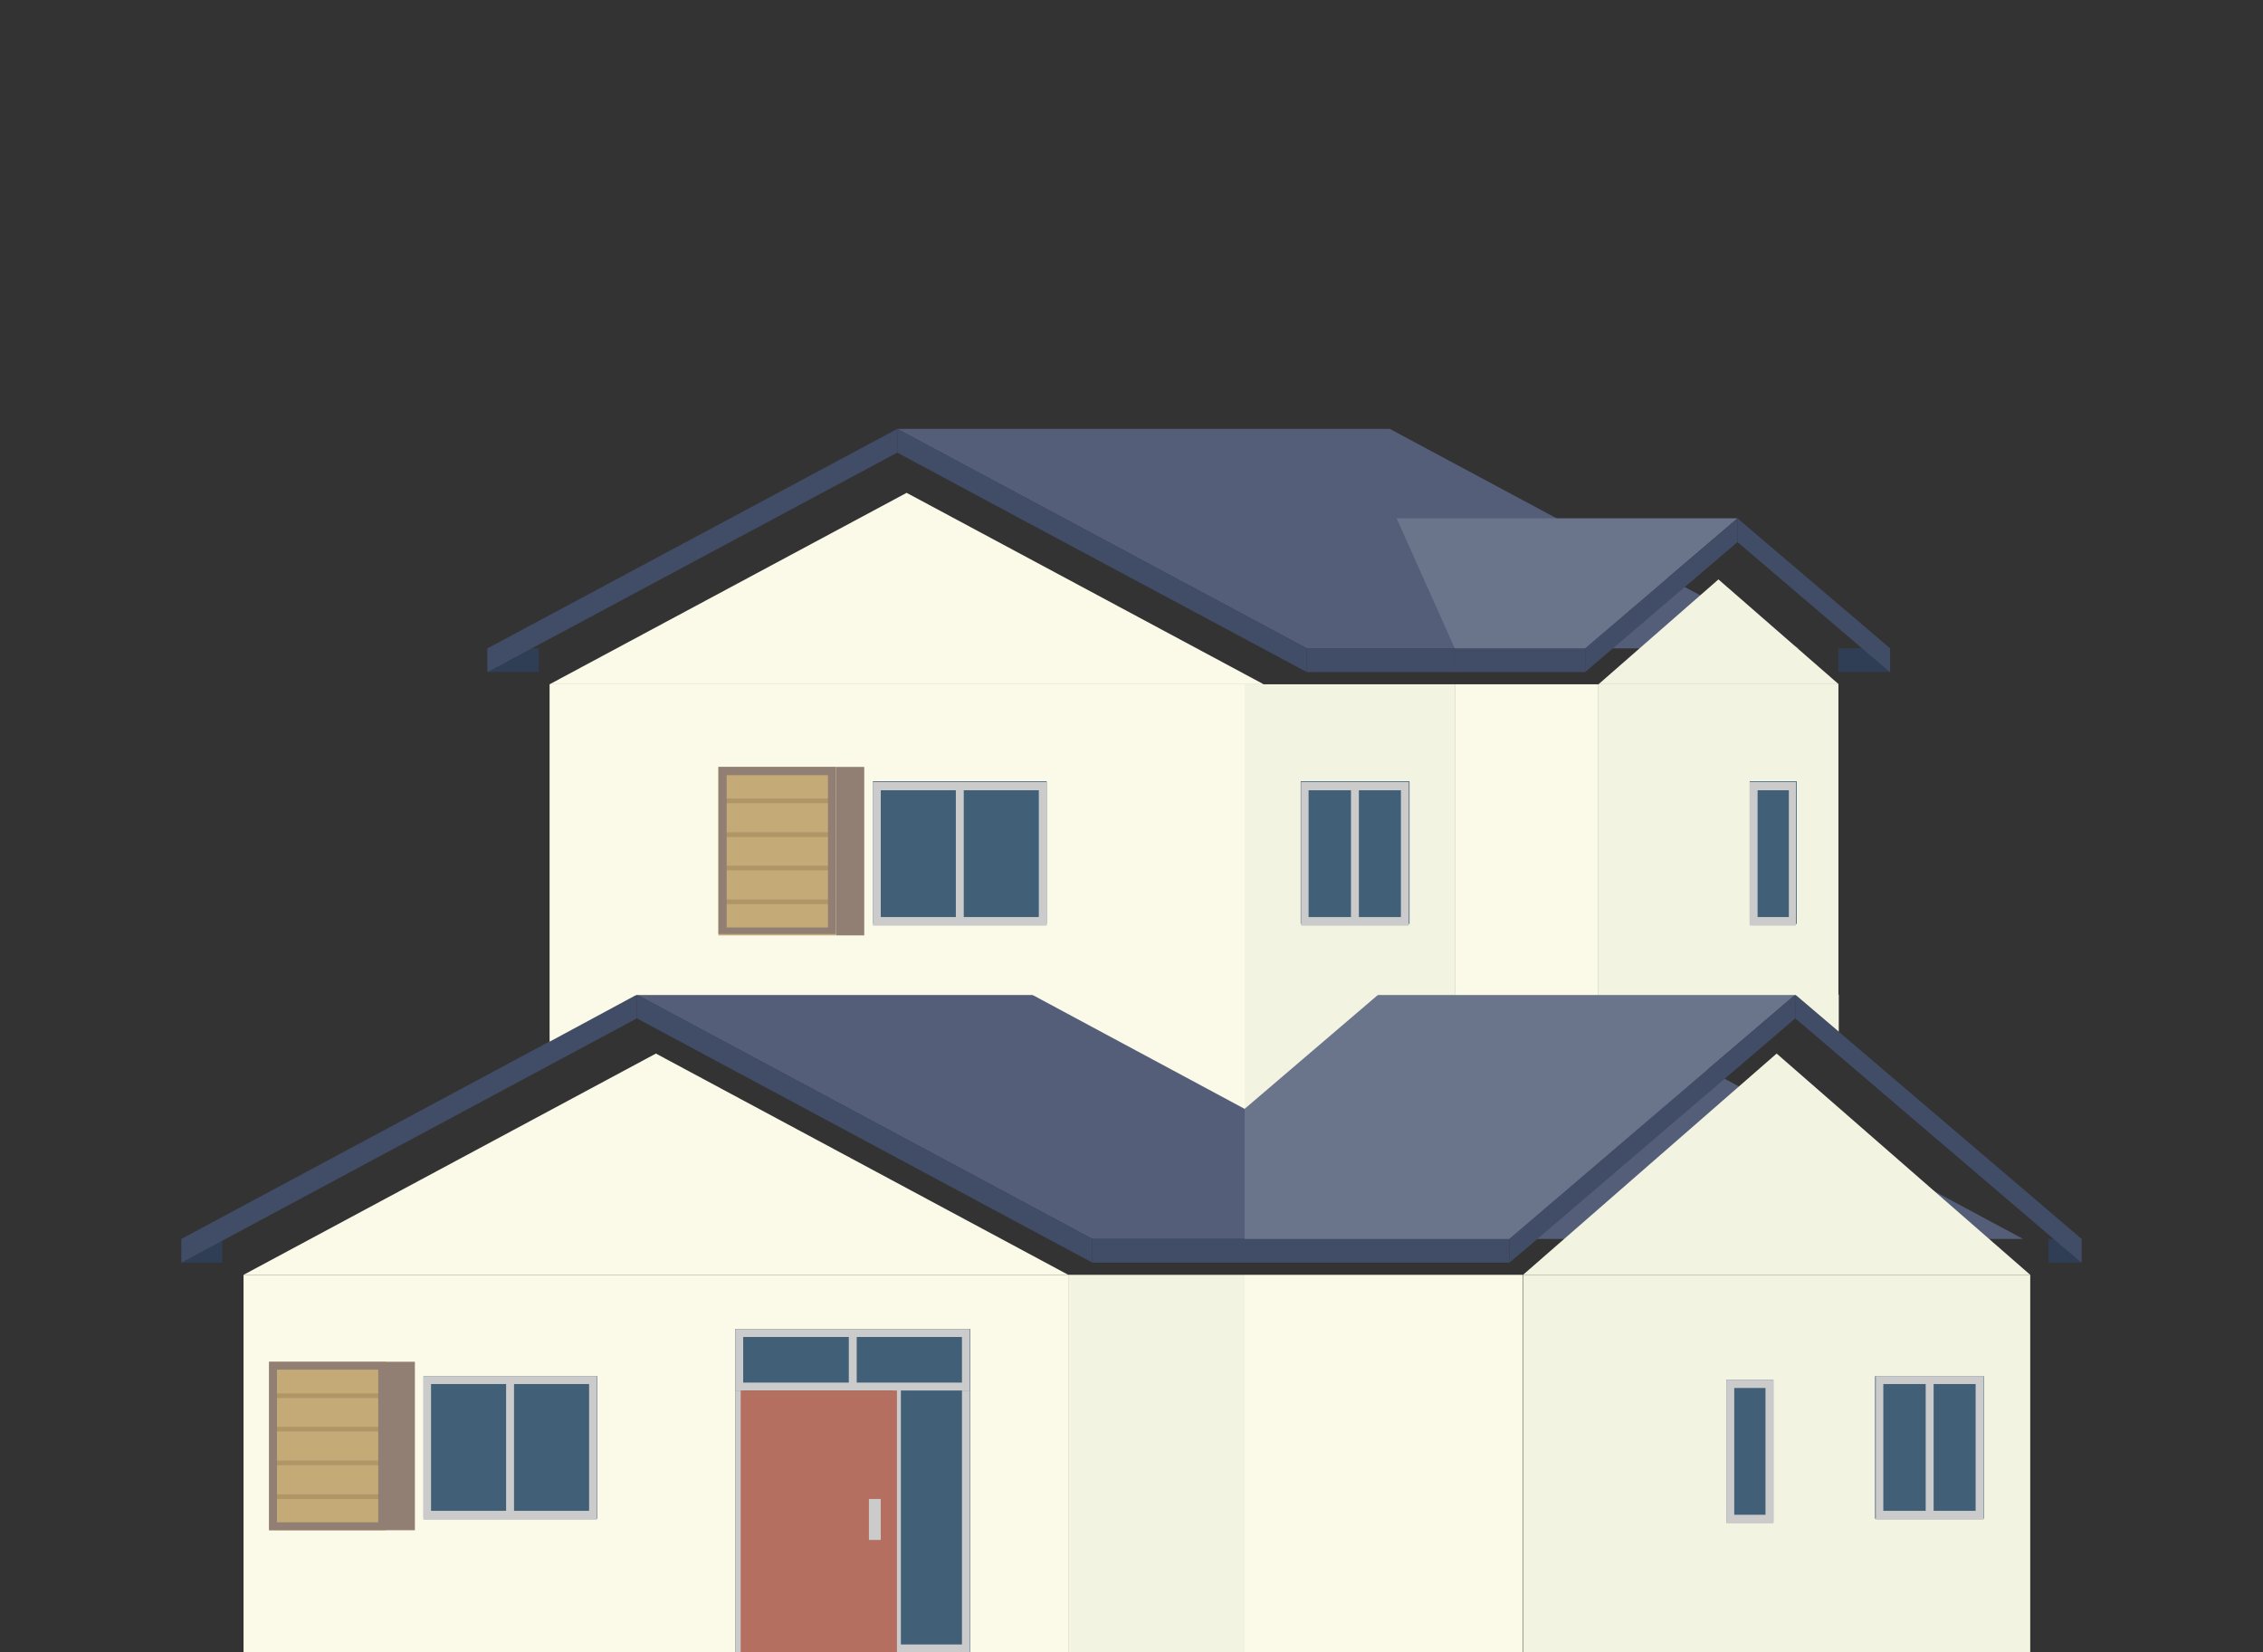
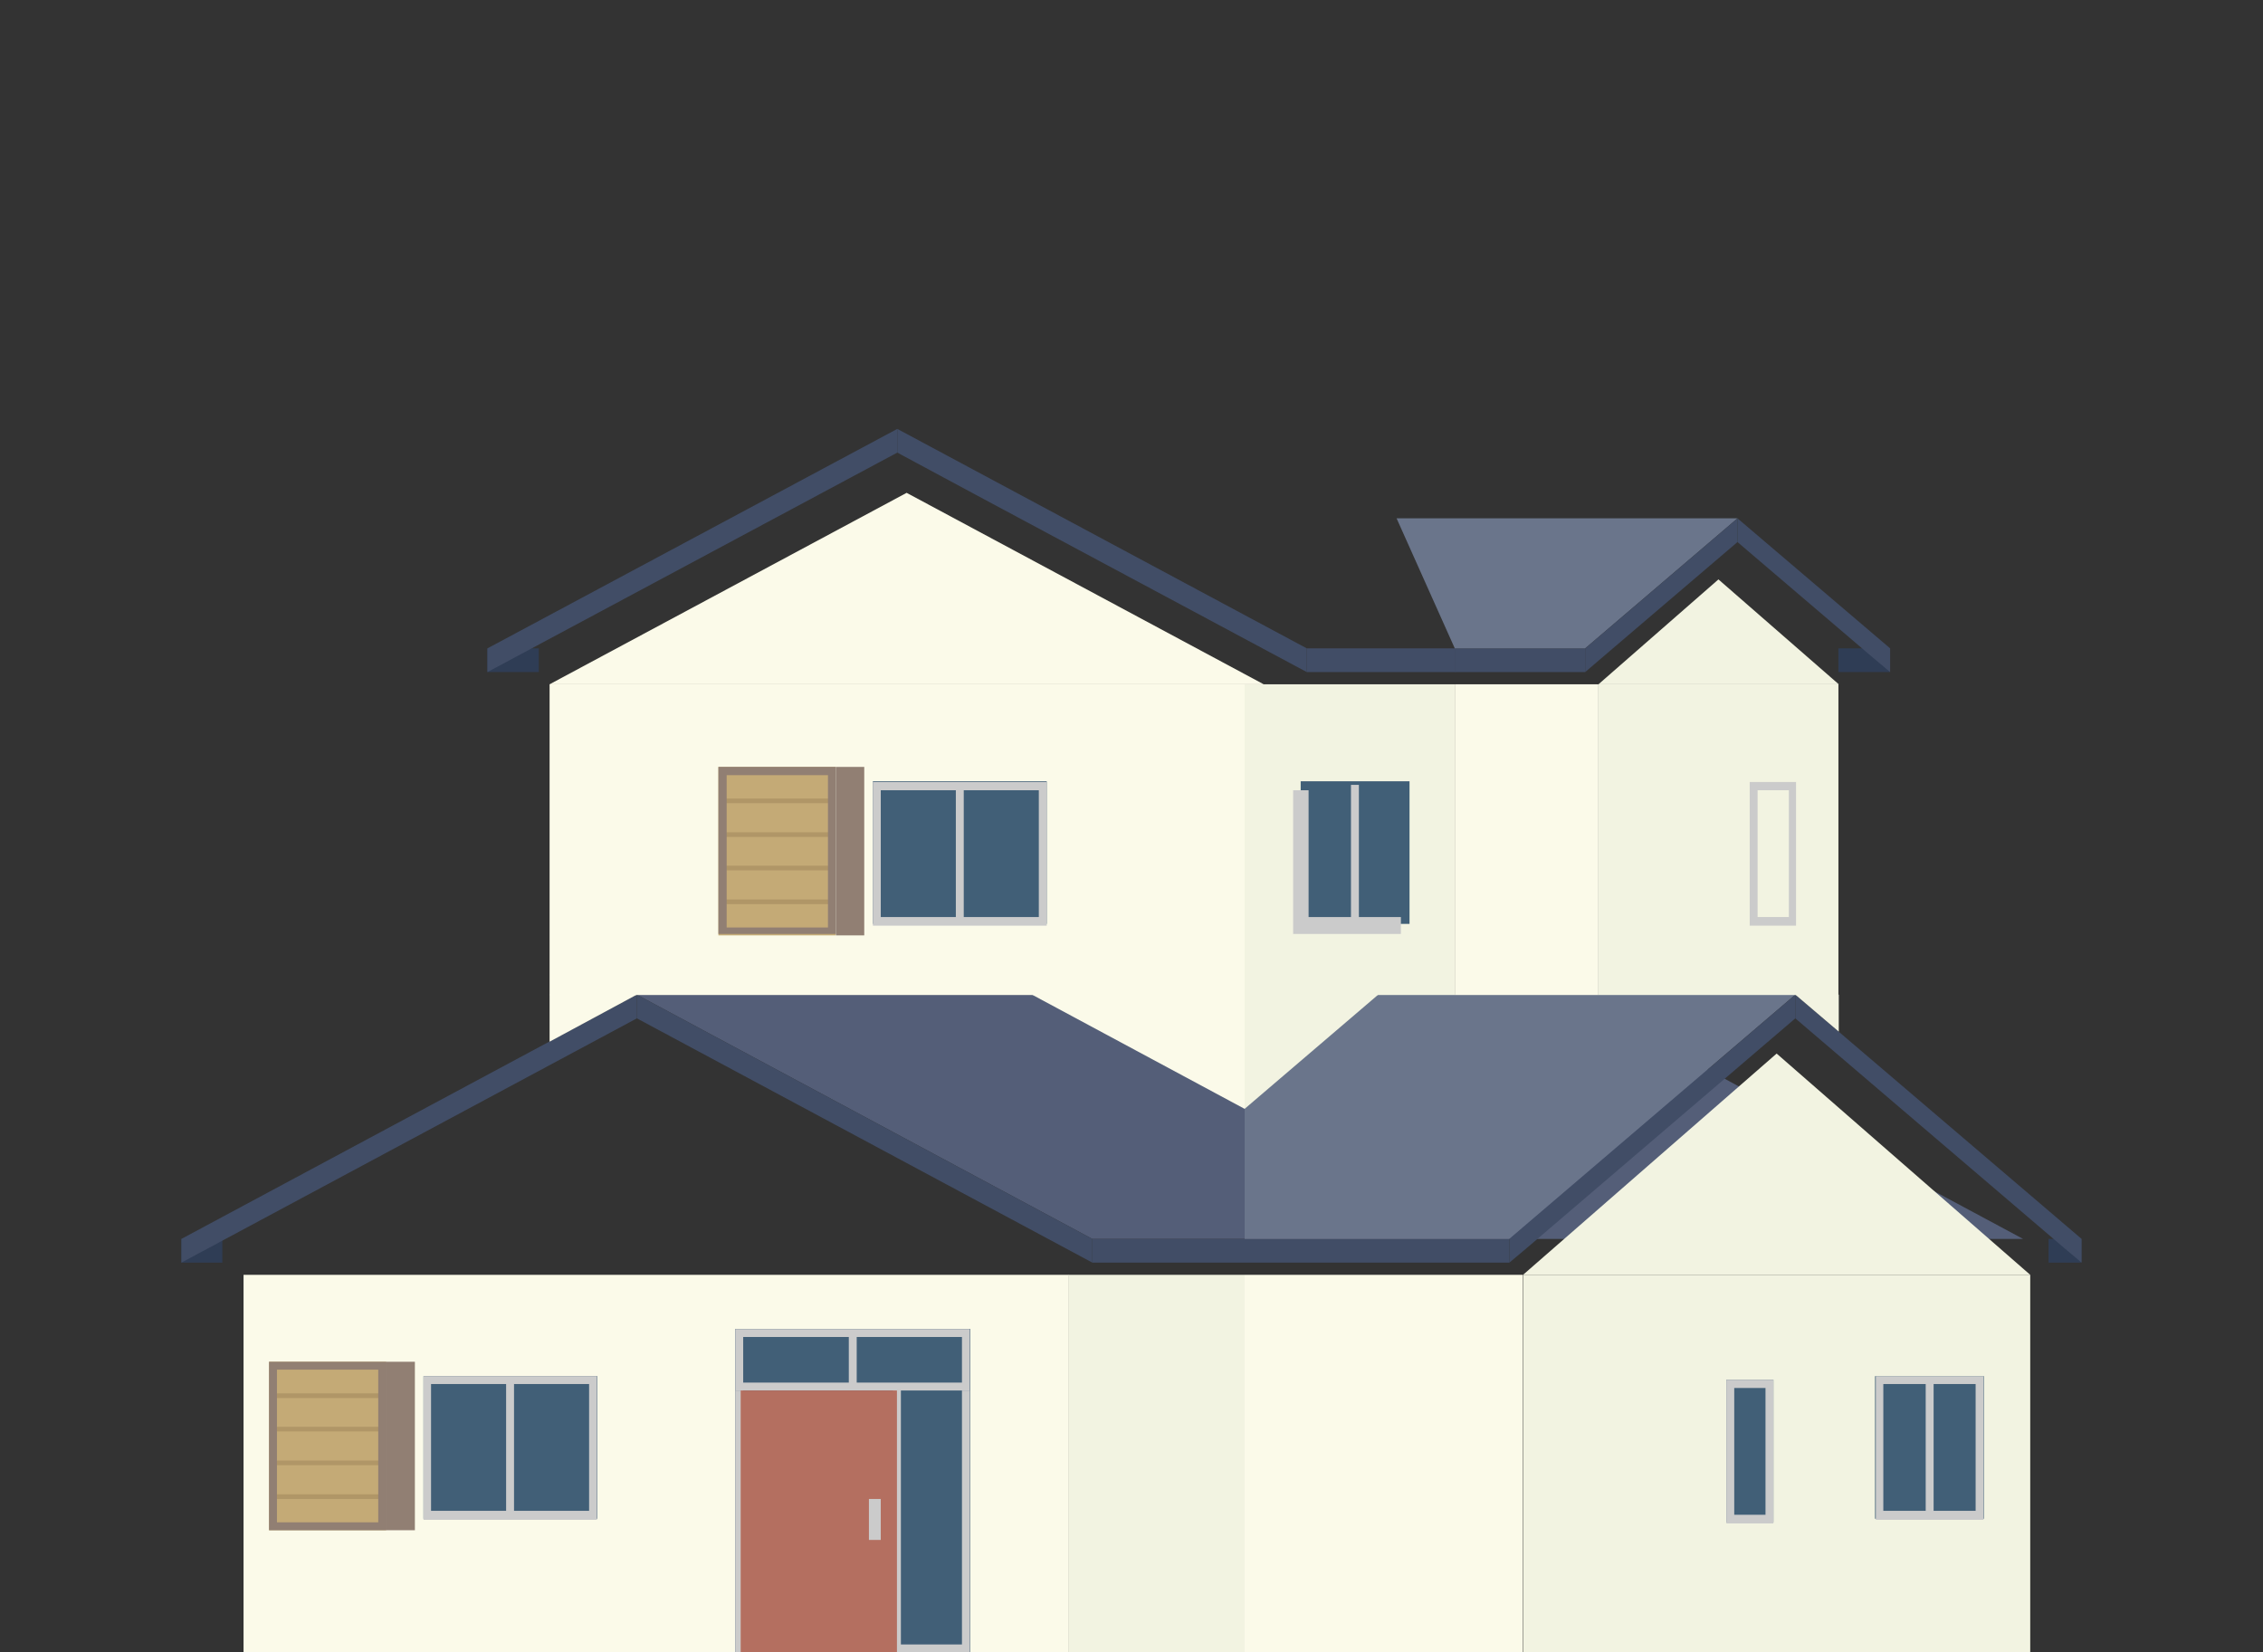
<svg xmlns="http://www.w3.org/2000/svg" viewBox="0 0 63 46">
  <rect x="0" y="0" width="63" height="46" fill="#333333" stroke="none" />
  <defs>
    <style>.cls-1{fill:none;}.cls-2{fill:#545e78;}.cls-3{fill:#f2f3e1;}.cls-4{fill:#fbfae9;}.cls-5{fill:#414d66;}.cls-6{fill:#2f3d55;}.cls-7{fill:#6a758b;}.cls-8{fill:#e4e5e5;}.cls-9{fill:#415f77;}.cls-10{fill:#cbcbcb;}.cls-11{fill:#b46f60;}.cls-12{fill:#917f73;}.cls-13{fill:#c4aa76;}.cls-14{fill:#b09667;}</style>
  </defs>
  <g id="レイヤー_2" data-name="レイヤー 2">
    <g id="レイヤー_1-2" data-name="レイヤー 1">
      <rect class="cls-1" width="63" height="46" />
      <polygon class="cls-2" points="56.32 34.49 30.41 34.49 17.73 27.69 43.65 27.69 56.32 34.49" />
      <polygon class="cls-3" points="49.46 29.33 42.4 35.49 49.46 35.49 56.52 35.49 49.46 29.33" />
-       <polygon class="cls-4" points="18.26 29.33 6.78 35.49 18.26 35.49 29.74 35.49 18.26 29.33" />
      <rect class="cls-5" x="30.41" y="34.49" width="4.24" height="0.66" />
      <rect class="cls-5" x="34.65" y="34.49" width="7.37" height="0.66" />
      <rect class="cls-6" x="57.03" y="34.49" width="0.91" height="0.66" />
      <rect class="cls-6" x="5.05" y="34.49" width="1.14" height="0.66" />
      <polygon class="cls-5" points="30.41 35.15 17.73 28.35 17.73 27.69 30.41 34.49 30.41 35.15" />
      <rect class="cls-5" x="36.38" y="18.05" width="4.13" height="0.66" />
      <polygon class="cls-5" points="5.05 35.15 17.73 28.35 17.73 27.69 5.05 34.49 5.05 35.15" />
      <polygon class="cls-7" points="38.37 27.69 49.98 27.69 42.02 34.49 34.65 34.49 34.65 30.87 38.37 27.69" />
      <polygon class="cls-5" points="42.02 34.49 42.02 34.73 42.02 35.15 42.52 34.73 49.98 28.35 49.98 27.69 42.02 34.49" />
      <polygon class="cls-5" points="57.95 34.49 57.95 34.73 57.95 35.15 57.45 34.73 49.98 28.35 49.98 27.69 57.95 34.49" />
      <rect class="cls-3" x="42.4" y="35.49" width="14.12" height="10.51" />
      <rect class="cls-4" x="34.65" y="35.49" width="7.74" height="10.51" />
      <rect class="cls-4" x="6.78" y="35.49" width="22.97" height="10.51" />
      <rect class="cls-3" x="29.74" y="35.49" width="4.91" height="10.51" />
      <polygon class="cls-4" points="28.73 27.69 34.65 30.87 34.65 27.69 28.73 27.69" />
      <polygon class="cls-4" points="17.73 27.69 15.3 29 15.3 27.69 17.73 27.69" />
      <polygon class="cls-3" points="38.37 27.69 34.65 30.87 34.65 27.69 38.37 27.69" />
      <polygon class="cls-3" points="49.98 27.69 51.19 28.72 51.19 27.69 49.98 27.69" />
-       <polygon class="cls-2" points="50.09 18.05 36.38 18.05 24.98 11.94 38.69 11.94 50.09 18.05" />
      <polygon class="cls-3" points="47.84 16.13 44.5 19.05 47.84 19.05 51.19 19.05 47.84 16.13" />
      <polygon class="cls-4" points="25.24 13.72 15.3 19.05 25.24 19.05 35.18 19.05 25.24 13.72" />
      <rect class="cls-5" x="40.5" y="18.05" width="3.63" height="0.66" />
      <rect class="cls-6" x="51.18" y="18.05" width="1.43" height="0.66" />
      <rect class="cls-6" x="13.57" y="18.05" width="1.43" height="0.66" />
      <rect class="cls-4" x="15.3" y="19.05" width="19.36" height="8.65" />
      <rect class="cls-3" x="34.65" y="19.05" width="5.85" height="8.65" />
      <rect class="cls-4" x="40.5" y="19.05" width="4" height="8.65" />
      <rect class="cls-3" x="44.5" y="19.05" width="6.68" height="8.65" />
      <polygon class="cls-5" points="36.38 18.05 24.98 11.94 24.98 12.6 27.38 13.89 36.38 18.71 36.38 18.05" />
      <polygon class="cls-8" points="24.98 12.6 27.38 13.89 24.98 12.6 24.98 12.6" />
      <polygon class="cls-5" points="13.57 18.05 13.57 18.71 24.98 12.6 24.98 11.94 13.57 18.05" />
      <polygon class="cls-8" points="13.57 18.71 13.57 18.71 13.57 18.71 13.57 18.71" />
      <polygon class="cls-7" points="40.5 18.05 44.13 18.05 48.37 14.43 38.88 14.43 40.5 18.05" />
      <polygon class="cls-5" points="44.13 18.05 44.13 18.29 44.13 18.71 44.62 18.29 48.37 15.09 48.37 14.43 44.13 18.05" />
      <polygon class="cls-5" points="52.62 18.05 52.62 18.29 52.62 18.71 52.12 18.29 48.37 15.09 48.37 14.43 52.62 18.05" />
      <rect class="cls-9" x="20.47" y="37" width="6.54" height="9" />
      <path class="cls-10" d="M26.78,37.22v8.56H20.69V37.22h6.09M27,37H20.47v9H27V37Z" />
      <rect class="cls-9" x="20.47" y="37" width="6.54" height="1.71" />
      <path class="cls-10" d="M26.78,37.22v1.27H20.69V37.22h6.09M27,37H20.47v1.71H27V37Z" />
      <rect class="cls-9" x="11.79" y="38.31" width="4.84" height="3.97" />
      <path class="cls-10" d="M16.4,38.53v3.53H12V38.53H16.4m.22-.22H11.79v4h4.83v-4Z" />
      <rect class="cls-10" x="23.63" y="37.08" width="0.22" height="1.55" />
      <rect class="cls-10" x="24.86" y="38.68" width="0.22" height="7.21" />
      <rect class="cls-11" x="20.62" y="38.71" width="4.35" height="7.29" />
      <rect class="cls-10" x="24.19" y="41.73" width="0.33" height="1.14" />
      <rect class="cls-10" x="14.09" y="38.41" width="0.22" height="3.75" />
      <rect class="cls-12" x="10.76" y="37.91" width="0.79" height="4.69" />
      <rect class="cls-13" x="7.49" y="37.91" width="3.26" height="4.69" />
      <rect class="cls-14" x="7.6" y="38.79" width="3.04" height="0.13" />
      <rect class="cls-14" x="7.6" y="39.72" width="3.04" height="0.13" />
      <rect class="cls-14" x="7.6" y="40.66" width="3.04" height="0.13" />
      <rect class="cls-14" x="7.6" y="41.6" width="3.04" height="0.13" />
      <path class="cls-12" d="M10.53,38.13v4.25H7.71V38.13h2.82m.23-.22H7.49V42.6h3.27V37.91Z" />
      <rect class="cls-9" x="24.3" y="21.75" width="4.84" height="3.97" />
      <path class="cls-10" d="M28.92,22v3.53h-4.4V22h4.4m.22-.23H24.3v4h4.84v-4Z" />
      <rect class="cls-10" x="26.61" y="21.85" width="0.22" height="3.75" />
      <rect class="cls-9" x="36.21" y="21.75" width="3.03" height="3.97" />
-       <path class="cls-10" d="M39,22v3.53H36.43V22H39m.22-.23h-3v4h3v-4Z" />
-       <rect class="cls-9" x="48.71" y="21.75" width="1.31" height="3.97" />
+       <path class="cls-10" d="M39,22v3.53H36.43V22H39h-3v4h3v-4Z" />
      <path class="cls-10" d="M49.8,22v3.53h-.87V22h.87m.22-.23H48.71v4H50v-4Z" />
      <rect class="cls-9" x="48.06" y="38.41" width="1.31" height="3.97" />
      <path class="cls-10" d="M49.15,38.64v3.53h-.87V38.64h.87m.22-.23H48.06v4h1.31v-4Z" />
      <rect class="cls-10" x="37.61" y="21.85" width="0.22" height="3.75" />
      <rect class="cls-9" x="52.2" y="38.31" width="3.03" height="3.97" />
      <path class="cls-10" d="M55,38.53v3.53H52.43V38.53H55m.22-.22h-3v4h3v-4Z" />
      <rect class="cls-10" x="53.61" y="38.41" width="0.22" height="3.75" />
      <rect class="cls-12" x="23.27" y="21.35" width="0.79" height="4.69" />
      <rect class="cls-13" x="20" y="21.35" width="3.26" height="4.69" />
      <rect class="cls-14" x="20.12" y="22.23" width="3.04" height="0.13" />
      <rect class="cls-14" x="20.12" y="23.17" width="3.04" height="0.13" />
      <rect class="cls-14" x="20.12" y="24.1" width="3.04" height="0.13" />
      <rect class="cls-14" x="20.12" y="25.04" width="3.04" height="0.13" />
      <path class="cls-12" d="M23.05,21.58v4.24H20.23V21.58h2.82m.22-.23H20V26h3.27V21.35Z" />
    </g>
  </g>
</svg>